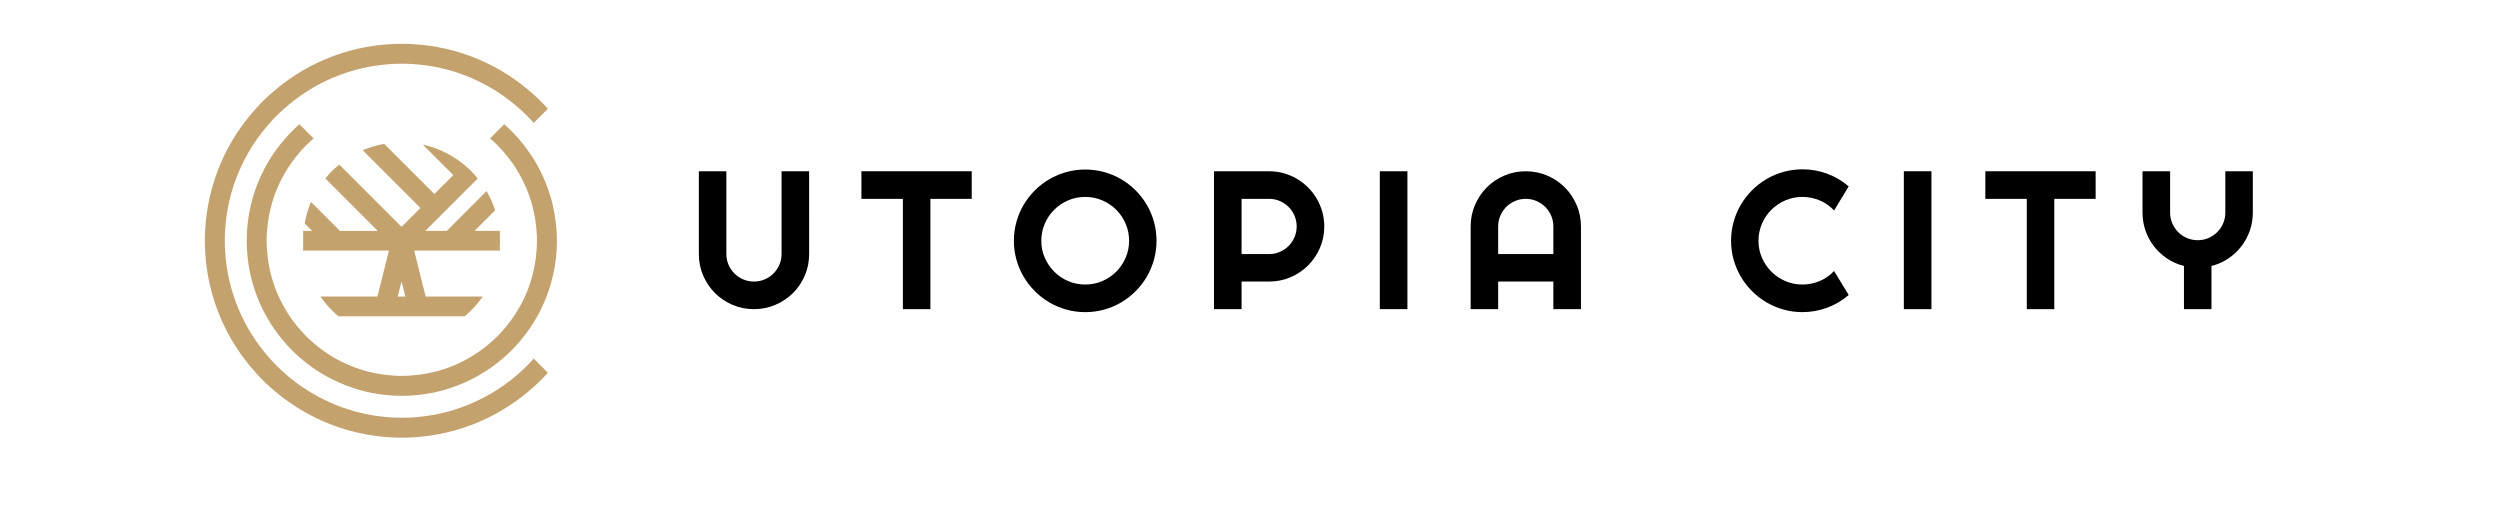
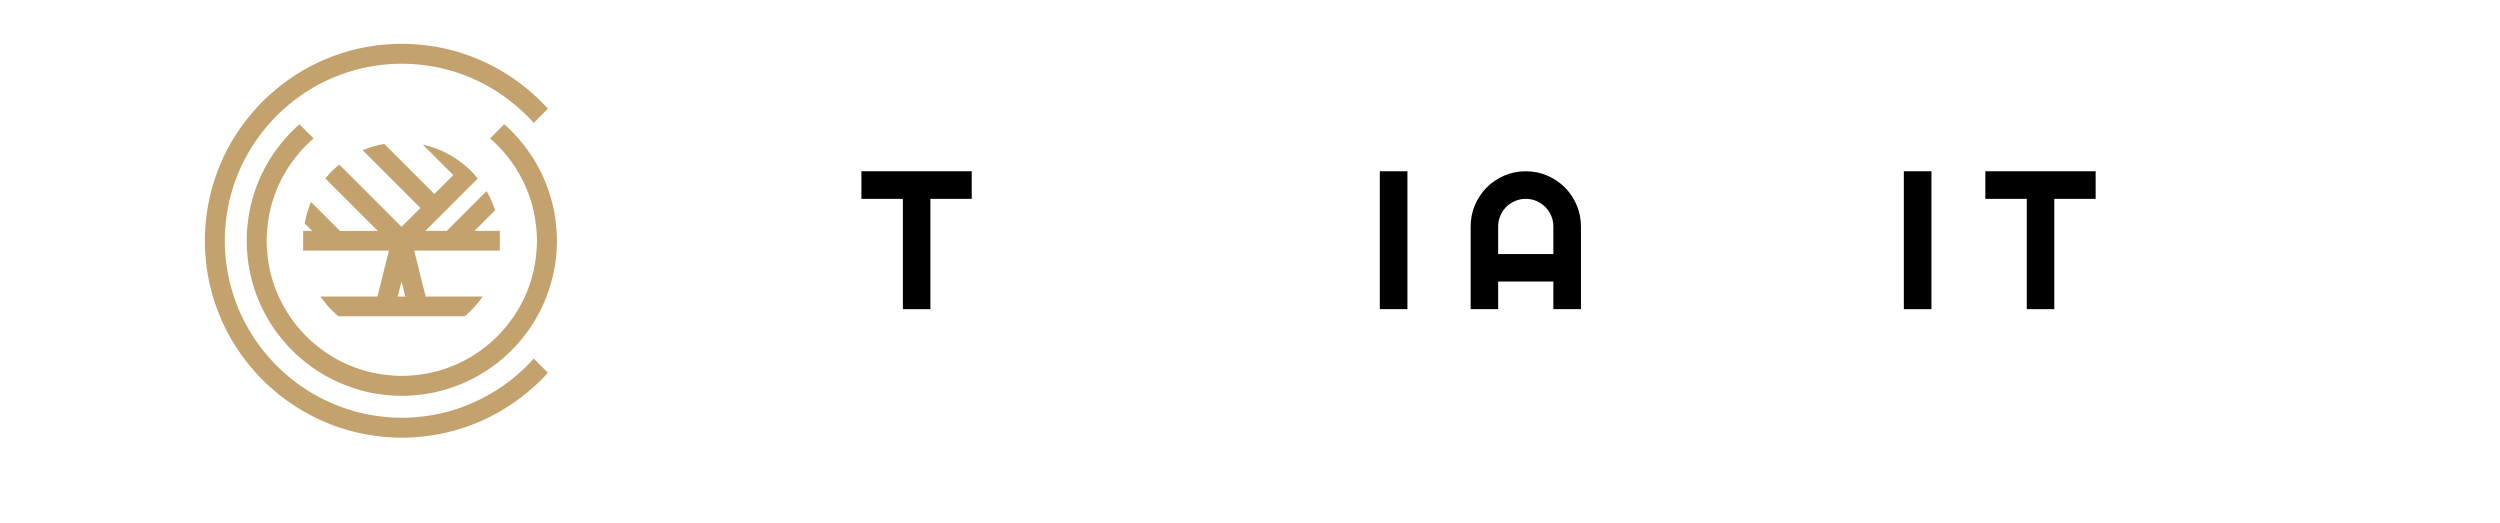
<svg xmlns="http://www.w3.org/2000/svg" version="1.1" id="Layer_1" x="0px" y="0px" viewBox="0 0 3105.85 649.98" style="enable-background:new 0 0 3105.85 649.98;" xml:space="preserve">
  <style type="text/css">
	.st0{fill:none;stroke:#5BBA47;stroke-width:18;stroke-miterlimit:10;}
	.st1{fill:#F15A29;}
	.st2{fill:#97D9EB;}
	.st3{stroke:#F7941D;stroke-width:4;stroke-miterlimit:10;}
	.st4{fill:#FFFFFF;}
	.st5{fill:#EF4136;}
	.st6{fill:#00A651;}
	.st7{fill:none;stroke:#EF4136;stroke-width:0.25;stroke-miterlimit:10;}
	.st8{fill:none;stroke:#000000;stroke-width:3;stroke-miterlimit:10;}
	.st9{fill:none;stroke:#00AEEF;stroke-width:3;stroke-miterlimit:10;}
	.st10{fill:none;stroke:#00AEEF;stroke-miterlimit:10;}
	.st11{fill:#009444;}
	.st12{fill:#00AEEF;}
	.st13{fill:#EC008C;}
	.st14{fill:#2BB673;}
	.st15{fill:#F7941D;}
	.st16{fill:none;stroke:#000000;stroke-width:2;stroke-miterlimit:10;}
	.st17{fill:#A7A9AC;}
	.st18{fill:#D1D3D4;}
	.st19{fill:#F1F2F2;}
	.st20{fill:#39B54A;}
	.st21{fill:#808285;}
	.st22{fill:none;stroke:#00AEEF;stroke-width:5;stroke-linecap:round;stroke-miterlimit:10;}
	.st23{fill:none;stroke:#000000;stroke-width:2;stroke-linecap:round;stroke-miterlimit:10;}
	.st24{fill:none;stroke:#00AEEF;stroke-width:2;stroke-linecap:round;stroke-miterlimit:10;}
	.st25{fill:none;stroke:#40C4E0;stroke-width:6;stroke-miterlimit:10;}
	.st26{fill:#40C4E0;}
	.st27{fill:url(#SVGID_1_);}
	.st28{fill:url(#SVGID_00000082329398711875758510000017957045868090044080_);}
	.st29{fill:url(#SVGID_00000013160027965183149290000008277510533648174518_);}
	.st30{fill:url(#SVGID_00000039826194639176053790000014305934985202255522_);}
	.st31{fill:url(#SVGID_00000070116994323777709820000011552880810183808175_);}
	.st32{fill:url(#SVGID_00000074409717345707543330000008498688672994935717_);}
	.st33{fill:url(#SVGID_00000170275753176185460200000003675893556860962438_);}
	.st34{fill:url(#SVGID_00000142875389829828676430000010775705025830999735_);}
	.st35{fill:url(#SVGID_00000003827337499607358860000001119298006437575357_);}
	.st36{fill:url(#SVGID_00000065048085460786670030000010556956837030023607_);}
	.st37{fill:url(#SVGID_00000154385000412209907930000007781544427500104114_);}
	.st38{fill:url(#SVGID_00000156559243642718217090000007116599199901128639_);}
	.st39{fill:none;stroke:#F7941D;stroke-width:3;stroke-miterlimit:10;}
	.st40{fill:none;}
	.st41{fill:#F15A29;stroke:#27AAE1;stroke-width:3;stroke-miterlimit:10;}
	.st42{fill:none;stroke:#F15A29;stroke-width:3;stroke-miterlimit:10;}
	.st43{fill:#00BCDD;}
	.st44{fill:none;stroke:#97D9EB;stroke-width:3;stroke-miterlimit:10;}
	.st45{fill:#FBB040;}
	.st46{fill:#27AAE1;}
	.st47{fill:#2BB673;stroke:#97D9EB;stroke-width:3;stroke-miterlimit:10;}
	.st48{fill:#2BB673;stroke:#97D9EB;stroke-width:3;stroke-linejoin:bevel;stroke-miterlimit:10;}
	.st49{fill:none;stroke:#97D9EB;stroke-width:3;stroke-linejoin:bevel;stroke-miterlimit:10;}
	.st50{fill:#C4A26E;}
	.st51{fill:none;stroke:#97D9EB;stroke-width:2;stroke-miterlimit:10;}
	.st52{fill:none;stroke:#D7DF23;stroke-width:2;stroke-miterlimit:10;}
	.st53{fill:#D7DF23;}
	.st54{fill:#00A14B;}
	.st55{fill:#00A14B;stroke:#F15A29;stroke-width:2;stroke-miterlimit:10;}
	.st56{fill:#4F938D;}
	.st57{clip-path:url(#SVGID_00000181795129198629452860000004571166058905250488_);}
	.st58{clip-path:url(#SVGID_00000053519838421031400260000000349993835729018039_);}
	.st59{fill:#006FBA;}
	.st60{clip-path:url(#SVGID_00000024707596542441101320000015480445520879344783_);}
	.st61{clip-path:url(#SVGID_00000054254508199490263810000007077541893779124388_);}
	.st62{fill:#C5953D;}
	.st63{fill:none;stroke:#121617;stroke-miterlimit:10;}
	.st64{stroke:#121617;stroke-miterlimit:10;}
	.st65{fill:#00AEEF;stroke:#121617;stroke-miterlimit:10;}
</style>
  <g>
    <g>
-       <path d="M1005.25,212.76h-34.29v102.86c0,4.7-0.9,9.12-2.69,13.26c-1.79,4.14-4.24,7.77-7.35,10.87    c-3.11,3.11-6.75,5.56-10.93,7.35c-4.18,1.79-8.62,2.69-13.32,2.69c-4.7,0-9.14-0.9-13.32-2.69s-7.83-4.24-10.93-7.35    c-3.11-3.11-5.56-6.73-7.35-10.87c-1.79-4.14-2.69-8.56-2.69-13.26V212.76h-34.17v102.86c0,9.48,1.79,18.38,5.38,26.7    c3.58,8.32,8.46,15.57,14.63,21.74c6.17,6.17,13.42,11.05,21.74,14.63c8.32,3.58,17.22,5.38,26.7,5.38    c9.48,0,18.38-1.79,26.7-5.38c8.32-3.58,15.59-8.46,21.8-14.63c6.21-6.17,11.11-13.42,14.69-21.74c3.58-8.32,5.38-17.22,5.38-26.7    V212.76z" />
      <polygon points="1155.85,247.05 1207.22,247.05 1207.22,212.76 1070.19,212.76 1070.19,247.05 1121.68,247.05 1121.68,384.08     1155.85,384.08   " />
-       <path d="M1542.46,349.79h34.29c9.4,0,18.26-1.79,26.58-5.38c8.32-3.58,15.59-8.48,21.8-14.69c6.21-6.21,11.11-13.48,14.69-21.8    c3.58-8.32,5.38-17.18,5.38-26.58c0-6.29-0.82-12.34-2.45-18.16c-1.63-5.81-3.94-11.27-6.93-16.37    c-2.99-5.1-6.57-9.74-10.75-13.92c-4.18-4.18-8.8-7.77-13.86-10.75c-5.06-2.99-10.49-5.3-16.31-6.93    c-5.81-1.63-11.87-2.45-18.16-2.45h-68.57v171.32h34.29V349.79z M1576.75,247.05c4.7,0,9.12,0.9,13.26,2.69    c4.14,1.79,7.77,4.24,10.87,7.35c3.11,3.11,5.56,6.75,7.35,10.93c1.79,4.18,2.69,8.62,2.69,13.32c0,4.7-0.9,9.14-2.69,13.32    c-1.79,4.18-4.24,7.83-7.35,10.93c-3.11,3.11-6.73,5.56-10.87,7.35c-4.14,1.79-8.56,2.69-13.26,2.69h-34.29v-68.57H1576.75z     M1398.43,320.22c-2.87,6.57-6.75,12.33-11.65,17.26c-4.9,4.94-10.67,8.84-17.32,11.71c-6.65,2.87-13.72,4.3-21.21,4.3    c-7.57,0-14.66-1.43-21.26-4.3c-6.61-2.87-12.39-6.77-17.32-11.71c-4.94-4.94-8.84-10.69-11.71-17.26    c-2.87-6.57-4.3-13.6-4.3-21.09c0-7.49,1.43-14.55,4.3-21.21c2.87-6.65,6.77-12.42,11.71-17.32c4.94-4.9,10.71-8.78,17.32-11.65    c6.61-2.87,13.7-4.3,21.26-4.3c7.49,0,14.55,1.43,21.21,4.3c6.65,2.87,12.42,6.75,17.32,11.65c4.9,4.9,8.78,10.67,11.65,17.32    c2.87,6.65,4.3,13.72,4.3,21.21C1402.73,306.62,1401.3,313.65,1398.43,320.22z M1433.62,275.6c-2.11-7.57-5.08-14.61-8.9-21.15    c-3.82-6.53-8.44-12.5-13.86-17.92c-5.42-5.42-11.39-10.04-17.92-13.86c-6.53-3.82-13.58-6.79-21.15-8.9    c-7.57-2.11-15.41-3.17-23.54-3.17s-15.95,1.06-23.48,3.17c-7.53,2.11-14.57,5.08-21.15,8.9c-6.57,3.82-12.56,8.44-17.98,13.86    c-5.42,5.42-10.06,11.39-13.92,17.92c-3.86,6.53-6.85,13.58-8.96,21.15c-2.11,7.57-3.17,15.41-3.17,23.53    c0,8.12,1.05,15.95,3.17,23.48c2.11,7.53,5.1,14.57,8.96,21.15c3.86,6.57,8.5,12.56,13.92,17.98    c5.42,5.42,11.41,10.06,17.98,13.92c6.57,3.86,13.62,6.85,21.15,8.96c7.53,2.11,15.35,3.17,23.48,3.17s15.97-1.06,23.54-3.17    c7.57-2.11,14.61-5.1,21.15-8.96c6.53-3.86,12.5-8.5,17.92-13.92c5.42-5.42,10.04-11.41,13.86-17.98    c3.82-6.57,6.79-13.62,8.9-21.15c2.11-7.53,3.17-15.35,3.17-23.48C1436.78,291.01,1435.72,283.17,1433.62,275.6z" />
      <path d="M1964.08,281.33c0-9.48-1.79-18.38-5.38-26.7c-3.58-8.32-8.48-15.59-14.69-21.8c-6.21-6.21-13.48-11.11-21.8-14.69    c-8.32-3.58-17.22-5.38-26.7-5.38c-9.48,0-18.38,1.79-26.7,5.38c-8.32,3.58-15.57,8.48-21.74,14.69    c-6.17,6.21-11.05,13.48-14.63,21.8c-3.58,8.32-5.38,17.22-5.38,26.7v102.74h34.17v-34.29h68.57v34.29h34.29V281.33z     M1861.22,315.62v-34.29c0-4.7,0.9-9.14,2.69-13.32c1.79-4.18,4.24-7.82,7.35-10.93c3.11-3.11,6.75-5.56,10.93-7.35    s8.62-2.69,13.32-2.69c4.7,0,9.14,0.9,13.32,2.69c4.18,1.79,7.82,4.24,10.93,7.35c3.11,3.11,5.56,6.75,7.35,10.93    c1.79,4.18,2.69,8.62,2.69,13.32v34.29H1861.22z M1748.49,212.76h-34.29v171.32h34.29V212.76z" />
-       <path d="M2278.53,336.65c-5.02,5.42-10.95,9.58-17.8,12.48c-6.85,2.91-14.02,4.36-21.5,4.36c-7.57,0-14.66-1.43-21.26-4.3    c-6.61-2.87-12.39-6.77-17.32-11.71c-4.94-4.94-8.84-10.69-11.71-17.26c-2.87-6.57-4.3-13.6-4.3-21.09    c0-7.49,1.43-14.55,4.3-21.21c2.87-6.65,6.77-12.42,11.71-17.32c4.94-4.9,10.71-8.78,17.32-11.65c6.61-2.87,13.7-4.3,21.26-4.3    c7.49,0,14.65,1.45,21.5,4.36c6.85,2.91,12.78,7.07,17.8,12.48l18.16-29.87c-7.97-6.93-16.89-12.2-26.76-15.83    c-9.88-3.62-20.11-5.44-30.7-5.44c-8.12,0-15.95,1.06-23.48,3.17c-7.53,2.11-14.57,5.1-21.15,8.96    c-6.57,3.86-12.56,8.5-17.98,13.92c-5.42,5.42-10.06,11.41-13.92,17.98c-3.86,6.57-6.85,13.64-8.96,21.21    c-2.11,7.57-3.17,15.41-3.17,23.53c0,8.12,1.05,15.95,3.17,23.48c2.11,7.53,5.1,14.57,8.96,21.15c3.86,6.57,8.5,12.56,13.92,17.98    c5.42,5.42,11.41,10.06,17.98,13.92c6.57,3.86,13.62,6.85,21.15,8.96c7.53,2.11,15.35,3.17,23.48,3.17    c10.59,0,20.83-1.83,30.7-5.5c9.88-3.66,18.79-8.92,26.76-15.77L2278.53,336.65z" />
      <rect x="2365.21" y="212.76" width="34.29" height="171.32" />
      <polygon points="2552.13,247.05 2603.5,247.05 2603.5,212.76 2466.47,212.76 2466.47,247.05 2517.96,247.05 2517.96,384.08     2552.13,384.08   " />
-       <path d="M2747.4,330.44c7.57-1.91,14.49-4.98,20.79-9.2c6.29-4.22,11.71-9.26,16.25-15.11c4.54-5.85,8.06-12.34,10.57-19.47    c2.51-7.13,3.76-14.63,3.76-22.52v-51.37h-34.17v51.37c0,4.7-0.9,9.14-2.69,13.32c-1.79,4.18-4.24,7.83-7.35,10.93    c-3.11,3.11-6.75,5.56-10.93,7.35c-4.18,1.79-8.62,2.69-13.32,2.69c-4.7,0-9.14-0.9-13.32-2.69c-4.18-1.79-7.83-4.24-10.93-7.35    c-3.11-3.11-5.55-6.75-7.35-10.93c-1.79-4.18-2.69-8.62-2.69-13.32v-51.37h-34.29v51.37c0,7.89,1.25,15.39,3.76,22.52    c2.51,7.13,6.03,13.62,10.57,19.47c4.54,5.85,9.98,10.89,16.31,15.11c6.33,4.22,13.28,7.29,20.85,9.2v53.64h34.17V330.44z" />
    </g>
    <g>
      <path class="st50" d="M621.02,304.29c-0.08,2.36-0.24,4.73-0.49,7.01h0.65v-12.23C621.19,300.79,621.19,302.58,621.02,304.29z     M620.53,286.84c0.24,2.28,0.41,4.65,0.49,7.01c0.16,1.71,0.16,3.51,0.16,5.22v-12.23H620.53z M376.7,304.29    c-0.16-1.71-0.16-3.51-0.16-5.22v12.23h0.65C376.94,309.02,376.78,306.66,376.7,304.29z M376.54,286.84v12.23    c0-1.71,0-3.51,0.16-5.22c0.08-2.36,0.24-4.73,0.49-7.01H376.54z M621.02,304.29c-0.08,2.36-0.24,4.73-0.49,7.01h0.65v-12.23    C621.19,300.79,621.19,302.58,621.02,304.29z M620.53,286.84c0.24,2.28,0.41,4.65,0.49,7.01c0.16,1.71,0.16,3.51,0.16,5.22v-12.23    H620.53z M376.7,304.29c-0.16-1.71-0.16-3.51-0.16-5.22v12.23h0.65C376.94,309.02,376.78,306.66,376.7,304.29z M376.54,286.84    v12.23c0-1.71,0-3.51,0.16-5.22c0.08-2.36,0.24-4.73,0.49-7.01H376.54z M621.02,304.29c-0.08,2.36-0.24,4.73-0.49,7.01h0.65    v-12.23C621.19,300.79,621.19,302.58,621.02,304.29z M620.53,286.84c0.24,2.28,0.41,4.65,0.49,7.01c0.16,1.71,0.16,3.51,0.16,5.22    v-12.23H620.53z M376.7,304.29c-0.16-1.71-0.16-3.51-0.16-5.22v12.23h0.65C376.94,309.02,376.78,306.66,376.7,304.29z     M376.54,286.84v12.23c0-1.71,0-3.51,0.16-5.22c0.08-2.36,0.24-4.73,0.49-7.01H376.54z M621.02,304.29    c-0.08,2.36-0.24,4.73-0.49,7.01h0.65v-12.23C621.19,300.79,621.19,302.58,621.02,304.29z M620.53,286.84    c0.24,2.28,0.41,4.65,0.49,7.01c0.16,1.71,0.16,3.51,0.16,5.22v-12.23H620.53z M376.7,304.29c-0.16-1.71-0.16-3.51-0.16-5.22    v12.23h0.65C376.94,309.02,376.78,306.66,376.7,304.29z M376.54,286.84v12.23c0-1.71,0-3.51,0.16-5.22    c0.08-2.36,0.24-4.73,0.49-7.01H376.54z M621.02,304.29c-0.08,2.36-0.24,4.73-0.49,7.01h0.65v-12.23    C621.19,300.79,621.19,302.58,621.02,304.29z M620.53,286.84c0.24,2.28,0.41,4.65,0.49,7.01c0.16,1.71,0.16,3.51,0.16,5.22v-12.23    H620.53z M376.7,304.29c-0.16-1.71-0.16-3.51-0.16-5.22v12.23h0.65C376.94,309.02,376.78,306.66,376.7,304.29z M376.54,286.84    v12.23c0-1.71,0-3.51,0.16-5.22c0.08-2.36,0.24-4.73,0.49-7.01H376.54z M621.02,304.29c-0.08,2.36-0.24,4.73-0.49,7.01h0.65    v-12.23C621.19,300.79,621.19,302.58,621.02,304.29z M620.53,286.84c0.24,2.28,0.41,4.65,0.49,7.01c0.16,1.71,0.16,3.51,0.16,5.22    v-12.23H620.53z M376.7,304.29c-0.16-1.71-0.16-3.51-0.16-5.22v12.23h0.65C376.94,309.02,376.78,306.66,376.7,304.29z     M376.54,286.84v12.23c0-1.71,0-3.51,0.16-5.22c0.08-2.36,0.24-4.73,0.49-7.01H376.54z M621.02,304.29    c-0.08,2.36-0.24,4.73-0.49,7.01h0.65v-12.23C621.19,300.79,621.19,302.58,621.02,304.29z M620.53,286.84    c0.24,2.28,0.41,4.65,0.49,7.01c0.16,1.71,0.16,3.51,0.16,5.22v-12.23H620.53z M376.7,304.29c-0.16-1.71-0.16-3.51-0.16-5.22    v12.23h0.65C376.94,309.02,376.78,306.66,376.7,304.29z M376.54,286.84v12.23c0-1.71,0-3.51,0.16-5.22    c0.08-2.36,0.24-4.73,0.49-7.01H376.54z M621.02,304.29c-0.08,2.36-0.24,4.73-0.49,7.01h0.65v-12.23    C621.19,300.79,621.19,302.58,621.02,304.29z M620.53,286.84c0.24,2.28,0.41,4.65,0.49,7.01c0.16,1.71,0.16,3.51,0.16,5.22v-12.23    H620.53z M376.7,304.29c-0.16-1.71-0.16-3.51-0.16-5.22v12.23h0.65C376.94,309.02,376.78,306.66,376.7,304.29z M376.54,286.84    v12.23c0-1.71,0-3.51,0.16-5.22c0.08-2.36,0.24-4.73,0.49-7.01H376.54z M621.02,304.29c-0.08,2.36-0.24,4.73-0.49,7.01h0.65    v-12.23C621.19,300.79,621.19,302.58,621.02,304.29z M620.53,286.84c0.24,2.28,0.41,4.65,0.49,7.01c0.16,1.71,0.16,3.51,0.16,5.22    v-12.23H620.53z M376.7,304.29c-0.16-1.71-0.16-3.51-0.16-5.22v12.23h0.65C376.94,309.02,376.78,306.66,376.7,304.29z     M376.54,286.84v12.23c0-1.71,0-3.51,0.16-5.22c0.08-2.36,0.24-4.73,0.49-7.01H376.54z M621.02,304.29    c-0.08,2.36-0.24,4.73-0.49,7.01h0.65v-12.23C621.19,300.79,621.19,302.58,621.02,304.29z M620.53,286.84    c0.24,2.28,0.41,4.65,0.49,7.01c0.16,1.71,0.16,3.51,0.16,5.22v-12.23H620.53z M376.7,304.29c-0.16-1.71-0.16-3.51-0.16-5.22    v12.23h0.65C376.94,309.02,376.78,306.66,376.7,304.29z M376.54,286.84v12.23c0-1.71,0-3.51,0.16-5.22    c0.08-2.36,0.24-4.73,0.49-7.01H376.54z M620.53,286.84c0.24,2.28,0.41,4.65,0.49,7.01c0.16,1.71,0.16,3.51,0.16,5.22v-12.23    H620.53z M621.02,304.29c-0.08,2.36-0.24,4.73-0.49,7.01h0.65v-12.23C621.19,300.79,621.19,302.58,621.02,304.29z M621.02,304.29    c-0.08,2.36-0.24,4.73-0.49,7.01h0.65v-12.23C621.19,300.79,621.19,302.58,621.02,304.29z M620.53,286.84    c0.24,2.28,0.41,4.65,0.49,7.01c0.16,1.71,0.16,3.51,0.16,5.22v-12.23H620.53z M376.54,286.84v12.23c0-1.71,0-3.51,0.16-5.22    c0.08-2.36,0.24-4.73,0.49-7.01H376.54z M376.7,304.29c-0.16-1.71-0.16-3.51-0.16-5.22v12.23h0.65    C376.94,309.02,376.78,306.66,376.7,304.29z M376.7,304.29c-0.16-1.71-0.16-3.51-0.16-5.22v12.23h0.65    C376.94,309.02,376.78,306.66,376.7,304.29z M376.54,286.84v12.23c0-1.71,0-3.51,0.16-5.22c0.08-2.36,0.24-4.73,0.49-7.01H376.54z     M621.02,304.29c-0.08,2.36-0.24,4.73-0.49,7.01h0.65v-12.23C621.19,300.79,621.19,302.58,621.02,304.29z M620.53,286.84    c0.24,2.28,0.41,4.65,0.49,7.01c0.16,1.71,0.16,3.51,0.16,5.22v-12.23H620.53z M376.7,304.29c-0.16-1.71-0.16-3.51-0.16-5.22    v12.23h0.65C376.94,309.02,376.78,306.66,376.7,304.29z M376.54,286.84v12.23c0-1.71,0-3.51,0.16-5.22    c0.08-2.36,0.24-4.73,0.49-7.01H376.54z M621.02,304.29c-0.08,2.36-0.24,4.73-0.49,7.01h0.65v-12.23    C621.19,300.79,621.19,302.58,621.02,304.29z M620.53,286.84c0.24,2.28,0.41,4.65,0.49,7.01c0.16,1.71,0.16,3.51,0.16,5.22v-12.23    H620.53z M376.7,304.29c-0.16-1.71-0.16-3.51-0.16-5.22v12.23h0.65C376.94,309.02,376.78,306.66,376.7,304.29z M376.54,286.84    v12.23c0-1.71,0-3.51,0.16-5.22c0.08-2.36,0.24-4.73,0.49-7.01H376.54z M621.02,304.29c-0.08,2.36-0.24,4.73-0.49,7.01h0.65    v-12.23C621.19,300.79,621.19,302.58,621.02,304.29z M620.53,286.84c0.24,2.28,0.41,4.65,0.49,7.01c0.16,1.71,0.16,3.51,0.16,5.22    v-12.23H620.53z M376.7,304.29c-0.16-1.71-0.16-3.51-0.16-5.22v12.23h0.65C376.94,309.02,376.78,306.66,376.7,304.29z     M376.54,286.84v12.23c0-1.71,0-3.51,0.16-5.22c0.08-2.36,0.24-4.73,0.49-7.01H376.54z M621.02,304.29    c-0.08,2.36-0.24,4.73-0.49,7.01h0.65v-12.23C621.19,300.79,621.19,302.58,621.02,304.29z M620.53,286.84    c0.24,2.28,0.41,4.65,0.49,7.01c0.16,1.71,0.16,3.51,0.16,5.22v-12.23H620.53z M376.7,304.29c-0.16-1.71-0.16-3.51-0.16-5.22    v12.23h0.65C376.94,309.02,376.78,306.66,376.7,304.29z M376.54,286.84v12.23c0-1.71,0-3.51,0.16-5.22    c0.08-2.36,0.24-4.73,0.49-7.01H376.54z M621.02,304.29c-0.08,2.36-0.24,4.73-0.49,7.01h0.65v-12.23    C621.19,300.79,621.19,302.58,621.02,304.29z M620.53,286.84c0.24,2.28,0.41,4.65,0.49,7.01c0.16,1.71,0.16,3.51,0.16,5.22v-12.23    H620.53z M376.7,304.29c-0.16-1.71-0.16-3.51-0.16-5.22v12.23h0.65C376.94,309.02,376.78,306.66,376.7,304.29z M376.54,286.84    v12.23c0-1.71,0-3.51,0.16-5.22c0.08-2.36,0.24-4.73,0.49-7.01H376.54z M621.02,304.29c-0.08,2.36-0.24,4.73-0.49,7.01h0.65    v-12.23C621.19,300.79,621.19,302.58,621.02,304.29z M620.53,286.84c0.24,2.28,0.41,4.65,0.49,7.01c0.16,1.71,0.16,3.51,0.16,5.22    v-12.23H620.53z M376.7,304.29c-0.16-1.71-0.16-3.51-0.16-5.22v12.23h0.65C376.94,309.02,376.78,306.66,376.7,304.29z     M376.54,286.84v12.23c0-1.71,0-3.51,0.16-5.22c0.08-2.36,0.24-4.73,0.49-7.01H376.54z M621.02,304.29    c-0.08,2.36-0.24,4.73-0.49,7.01h0.65v-12.23C621.19,300.79,621.19,302.58,621.02,304.29z M620.53,286.84    c0.24,2.28,0.41,4.65,0.49,7.01c0.16,1.71,0.16,3.51,0.16,5.22v-12.23H620.53z M376.7,304.29c-0.16-1.71-0.16-3.51-0.16-5.22    v12.23h0.65C376.94,309.02,376.78,306.66,376.7,304.29z M376.54,286.84v12.23c0-1.71,0-3.51,0.16-5.22    c0.08-2.36,0.24-4.73,0.49-7.01H376.54z M621.02,304.29c-0.08,2.36-0.24,4.73-0.49,7.01h0.65v-12.23    C621.19,300.79,621.19,302.58,621.02,304.29z M620.53,286.84c0.24,2.28,0.41,4.65,0.49,7.01c0.16,1.71,0.16,3.51,0.16,5.22v-12.23    H620.53z M621.02,304.29c-0.08,2.36-0.24,4.73-0.49,7.01h0.65v-12.23C621.19,300.79,621.19,302.58,621.02,304.29z M620.53,286.84    c0.24,2.28,0.41,4.65,0.49,7.01c0.16,1.71,0.16,3.51,0.16,5.22v-12.23H620.53z" />
      <path class="st50" d="M377.19,311.31h-0.65v-12.23c0,1.71,0,3.51,0.16,5.22C376.78,306.66,376.94,309.02,377.19,311.31z" />
      <path class="st50" d="M377.19,286.84c-0.24,2.28-0.41,4.65-0.49,7.01c-0.16,1.71-0.16,3.51-0.16,5.22v-12.23H377.19z" />
      <path class="st50" d="M621.19,286.84v12.23c0-1.71,0-3.51-0.16-5.22c-0.08-2.36-0.24-4.73-0.49-7.01H621.19z" />
-       <path class="st50" d="M621.19,299.08v12.23h-0.65c0.24-2.28,0.41-4.65,0.49-7.01C621.19,302.58,621.19,300.79,621.19,299.08z" />
      <path class="st50" d="M621.02,293.86c-0.08-2.36-0.24-4.73-0.49-7.01h-30.99l25.61-25.61c-2.69-8.4-6.28-16.39-10.68-23.89    l-49.5,49.5h-26.59l65.16-65.16c-1.47-1.79-3.02-3.59-4.57-5.3c-1.22-1.3-2.36-2.61-3.59-3.83c-1.22-1.22-2.53-2.37-3.83-3.59    c-1.71-1.55-3.51-3.1-5.3-4.57c-14.6-11.99-31.97-20.63-51.05-24.79l37.92,37.92l-23.49,23.49l-62.3-62.3    c-9.3,1.63-18.19,4.32-26.67,7.91l71.68,71.68l-23.49,23.49l-77.39-77.39c-1.79,1.47-3.59,3.02-5.3,4.57    c-2.61,2.36-5.06,4.81-7.42,7.42c-1.55,1.71-3.1,3.51-4.57,5.3l65.16,65.16h-46.97l-35.96-35.96c-3.59,8.48-6.28,17.37-7.91,26.67    l9.3,9.3h-10.6c-0.24,2.28-0.41,4.65-0.49,7.01c-0.16,1.71-0.16,3.51-0.16,5.22c0,1.71,0,3.51,0.16,5.22    c0.08,2.36,0.24,4.73,0.49,7.01H483.2l-6.93,27.65l-7.34,29.44h-70.87c2.94,4.32,6.2,8.4,9.62,12.23    c0.41,0.41,0.73,0.73,1.06,1.14c2.36,2.61,4.81,5.06,7.42,7.42c1.39,1.22,2.77,2.45,4.16,3.67h157.15    c1.39-1.22,2.77-2.45,4.08-3.67c2.61-2.36,5.06-4.81,7.42-7.42c0.33-0.41,0.65-0.73,1.06-1.14c3.43-3.83,6.69-7.91,9.62-12.23    h-70.79l-4.24-16.64l-6.85-27.73l-3.18-12.72h105.93c0.24-2.28,0.41-4.65,0.49-7.01c0.16-1.71,0.16-3.51,0.16-5.22    C621.19,297.36,621.19,295.57,621.02,293.86z M494.13,368.39l4.73-18.76l4.73,18.76H494.13z" />
      <path class="st50" d="M691.89,299.08c0,4.13-0.17,8.34-0.41,12.39c-2.81,43.86-20.24,83.75-47.58,114.81    c-5.37,6.19-11.32,12.14-17.51,17.51c-19.66,17.35-42.95,30.64-68.47,38.82c-3.96,1.32-7.93,2.4-11.98,3.39    c-3.96,1.07-8.01,1.9-12.14,2.64c-7.27,1.32-14.7,2.23-22.22,2.73c-4.05,0.25-8.26,0.41-12.39,0.41s-8.34-0.17-12.39-0.41    c-7.52-0.5-14.95-1.4-22.22-2.73c-4.13-0.74-8.18-1.57-12.14-2.64c-4.05-0.99-8.01-2.06-11.98-3.39    c-25.52-8.18-48.82-21.48-68.47-38.82c-6.19-5.37-12.14-11.32-17.51-17.51c-27.34-31.06-44.77-70.95-47.58-114.81    c-0.25-4.05-0.41-8.26-0.41-12.39c0-4.13,0.17-8.34,0.41-12.39c2.81-43.86,20.24-83.75,47.58-114.81    c5.37-6.19,11.32-12.14,17.51-17.51l17.59,17.59c-6.28,5.37-12.14,11.23-17.51,17.51c-7.43,8.67-14.04,18.01-19.58,28    c-4.3,7.6-7.93,15.61-11.07,23.95c-5.12,14.29-8.43,29.49-9.58,45.26c-0.41,4.13-0.58,8.26-0.58,12.39    c0,4.13,0.17,8.26,0.58,12.39c2.56,37,17.35,70.7,40.22,97.22c5.37,6.28,11.23,12.14,17.51,17.51    c16.52,14.21,35.76,25.36,56.91,32.3c3.96,1.32,7.93,2.48,11.98,3.47c3.96,0.99,8.01,1.82,12.14,2.48    c5.29,0.91,10.74,1.57,16.19,1.98c4.13,0.41,8.26,0.58,12.39,0.58s8.26-0.17,12.39-0.58c5.45-0.41,10.9-1.07,16.19-1.98    c4.13-0.66,8.18-1.49,12.14-2.48c4.05-0.99,8.01-2.15,11.98-3.47c21.14-6.94,40.39-18.09,56.91-32.3    c6.28-5.37,12.14-11.23,17.51-17.51c22.88-26.51,37.66-60.21,40.22-97.22c0.41-4.13,0.58-8.26,0.58-12.39    c0-4.13-0.17-8.26-0.58-12.39c-1.49-21.23-6.94-41.38-15.78-59.72c-3.63-7.76-7.93-15.28-12.72-22.3    c-3.63-5.29-7.52-10.32-11.73-15.2c-5.37-6.28-11.23-12.14-17.51-17.51l17.59-17.59c6.19,5.37,12.14,11.32,17.51,17.51    c4.21,4.79,8.26,9.83,11.89,15.03c5.04,6.86,9.5,14.04,13.46,21.56c12.64,23.54,20.4,50.05,22.22,78.22    C691.72,290.73,691.89,294.95,691.89,299.08z" />
      <path class="st50" d="M663.06,445.44l17.59,17.59c-5.45,6.19-11.32,12.06-17.51,17.51c-9.17,8.34-19.08,16.02-29.49,22.8    c-1.57,1.07-3.14,2.06-4.79,3.06c-4.79,3.14-9.66,5.95-14.7,8.59c-1.98,1.07-3.96,2.06-5.95,3.06c-2.06,1.07-4.05,1.98-6.11,2.97    c-1.98,0.99-4.05,1.9-6.11,2.73c-0.99,0.5-2.06,0.91-3.14,1.32c-5.2,2.23-10.49,4.21-15.86,5.95c-2.15,0.74-4.38,1.4-6.53,2.07    c-3.88,1.24-7.93,2.4-11.98,3.3c-1.4,0.41-2.89,0.74-4.38,1.07c-2.56,0.66-5.12,1.16-7.68,1.65h-0.16    c-1.73,0.41-3.47,0.74-5.2,0.99c-6.11,1.07-12.31,1.9-18.67,2.48c-3.55,0.41-7.19,0.66-10.82,0.83    c-4.05,0.25-8.26,0.33-12.39,0.33s-8.34-0.08-12.39-0.33c-3.63-0.17-7.27-0.41-10.82-0.83c-6.36-0.58-12.55-1.4-18.67-2.48    c-1.73-0.33-3.47-0.58-5.2-0.99h-0.16c-2.56-0.5-5.12-0.99-7.68-1.65c-1.49-0.33-2.97-0.66-4.38-1.07    c-4.05-0.91-8.09-2.06-11.98-3.3c-2.15-0.66-4.38-1.32-6.52-2.07c-5.37-1.73-10.66-3.72-15.86-5.95    c-1.07-0.41-2.15-0.83-3.14-1.32c-2.06-0.83-4.13-1.73-6.11-2.73c-2.06-0.91-4.13-1.9-6.11-2.97c-1.98-0.99-3.96-1.98-5.95-3.06    c-5.04-2.64-9.91-5.45-14.7-8.59c-1.65-0.99-3.22-1.98-4.79-3.06c-10.41-6.77-20.32-14.45-29.49-22.8    c-6.19-5.45-12.06-11.32-17.51-17.51c-36.67-40.47-59.97-93.33-62.86-151.57c-0.25-4.05-0.33-8.26-0.33-12.39    c0-4.13,0.08-8.34,0.33-12.39c2.89-58.23,26.18-111.09,62.86-151.57c5.45-6.19,11.32-12.06,17.51-17.51    c40.47-36.67,93.33-59.97,151.57-62.86c4.05-0.25,8.26-0.33,12.39-0.33s8.34,0.08,12.39,0.33    c58.23,2.89,111.09,26.18,151.57,62.86c6.19,5.45,12.06,11.32,17.51,17.51l-17.59,17.59c-5.45-6.19-11.32-12.06-17.51-17.51    c-36.01-32.3-82.68-52.78-133.97-55.67c-4.13-0.25-8.26-0.33-12.39-0.33s-8.26,0.08-12.39,0.33    c-51.29,2.89-97.96,23.38-133.97,55.67c-6.19,5.45-12.06,11.32-17.51,17.51c-32.3,36.01-52.78,82.68-55.67,133.97    c-0.25,4.13-0.33,8.26-0.33,12.39c0,4.13,0.08,8.26,0.33,12.39c2.89,51.29,23.38,97.96,55.67,133.97    c5.45,6.19,11.32,12.06,17.51,17.51c3.47,3.14,7.1,6.19,10.82,9.09c2.4,1.9,4.87,3.8,7.35,5.53c1.98,1.49,4.05,2.89,6.11,4.21    c3.06,2.15,6.19,4.05,9.33,5.86c1.65,1.16,3.3,2.06,5.04,2.97c1.49,0.91,3.06,1.73,4.54,2.56c1.49,0.83,2.97,1.57,4.54,2.31    c0.58,0.33,1.24,0.66,1.82,0.91c2.15,1.07,4.38,2.15,6.61,3.06c4.63,2.23,9.42,4.21,14.29,5.95c1.57,0.58,3.14,1.16,4.71,1.65    l0.33,0.08c1.82,0.74,3.72,1.32,5.62,1.82c3.88,1.32,7.85,2.48,11.89,3.39c1.57,0.41,3.22,0.83,4.79,1.16    c2.4,0.58,4.87,1.07,7.35,1.57c0.17,0,0.33,0.08,0.5,0.08c2.31,0.41,4.63,0.83,6.94,1.16c0.17,0.08,0.33,0.08,0.5,0.08    c1.16,0.25,2.23,0.33,3.39,0.5c2.48,0.41,5.04,0.66,7.6,0.91c0.91,0.08,1.82,0.25,2.64,0.25c2.4,0.25,4.87,0.41,7.27,0.58    c4.13,0.25,8.26,0.33,12.39,0.33s8.26-0.08,12.39-0.33c2.39-0.17,4.87-0.33,7.27-0.58c0.83,0,1.73-0.17,2.64-0.25    c2.56-0.25,5.12-0.5,7.6-0.91c1.16-0.17,2.23-0.25,3.39-0.5c0.17,0,0.33,0,0.5-0.08c2.31-0.33,4.63-0.74,6.94-1.16    c0.17,0,0.33-0.08,0.5-0.08c2.48-0.5,4.96-0.99,7.35-1.57c1.57-0.33,3.22-0.74,4.79-1.16c4.05-0.91,8.01-2.06,11.89-3.39    c1.9-0.5,3.8-1.07,5.62-1.82l0.33-0.08c1.57-0.5,3.14-1.07,4.71-1.65c4.87-1.73,9.66-3.72,14.29-5.95    c2.23-0.91,4.46-1.98,6.61-3.06c0.58-0.25,1.24-0.58,1.82-0.91c1.57-0.74,3.06-1.49,4.54-2.31c1.49-0.83,3.06-1.65,4.54-2.56    c1.73-0.91,3.39-1.82,5.04-2.97c3.14-1.82,6.28-3.72,9.33-5.86c2.06-1.32,4.13-2.73,6.11-4.21c2.48-1.73,4.96-3.63,7.35-5.53    c3.72-2.89,7.35-5.95,10.82-9.09C651.75,457.5,657.61,451.63,663.06,445.44z" />
    </g>
  </g>
</svg>